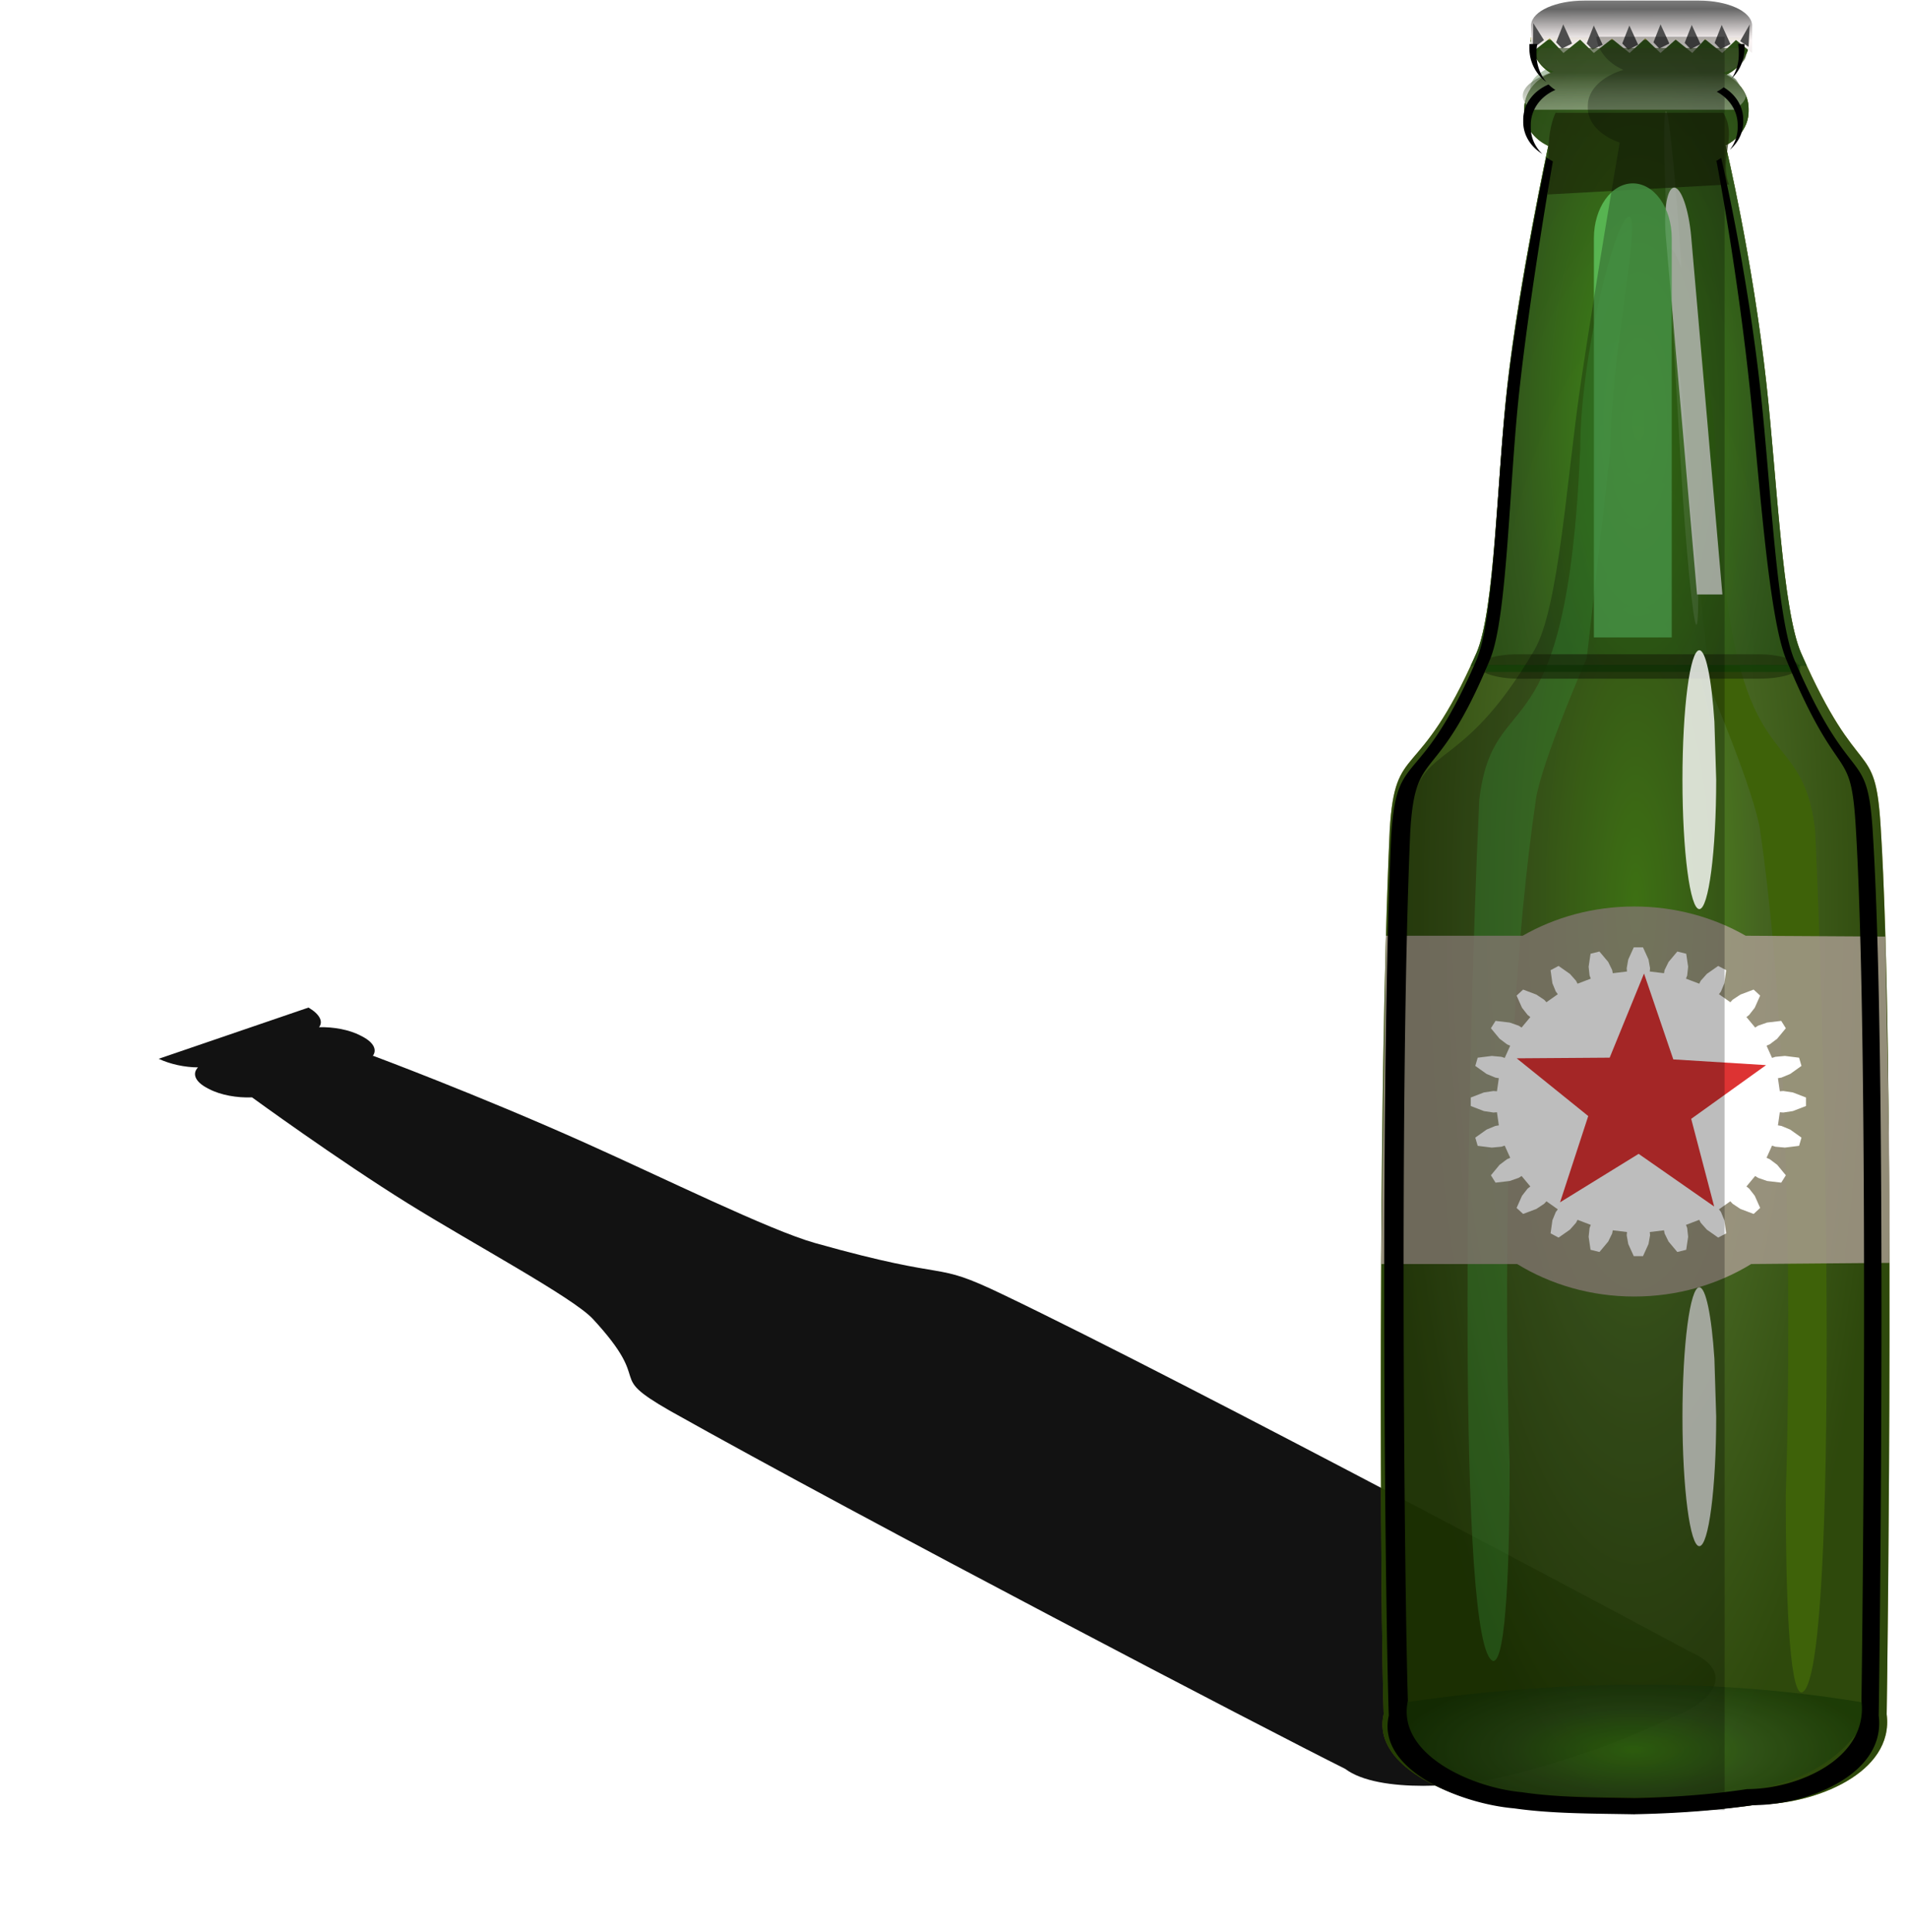
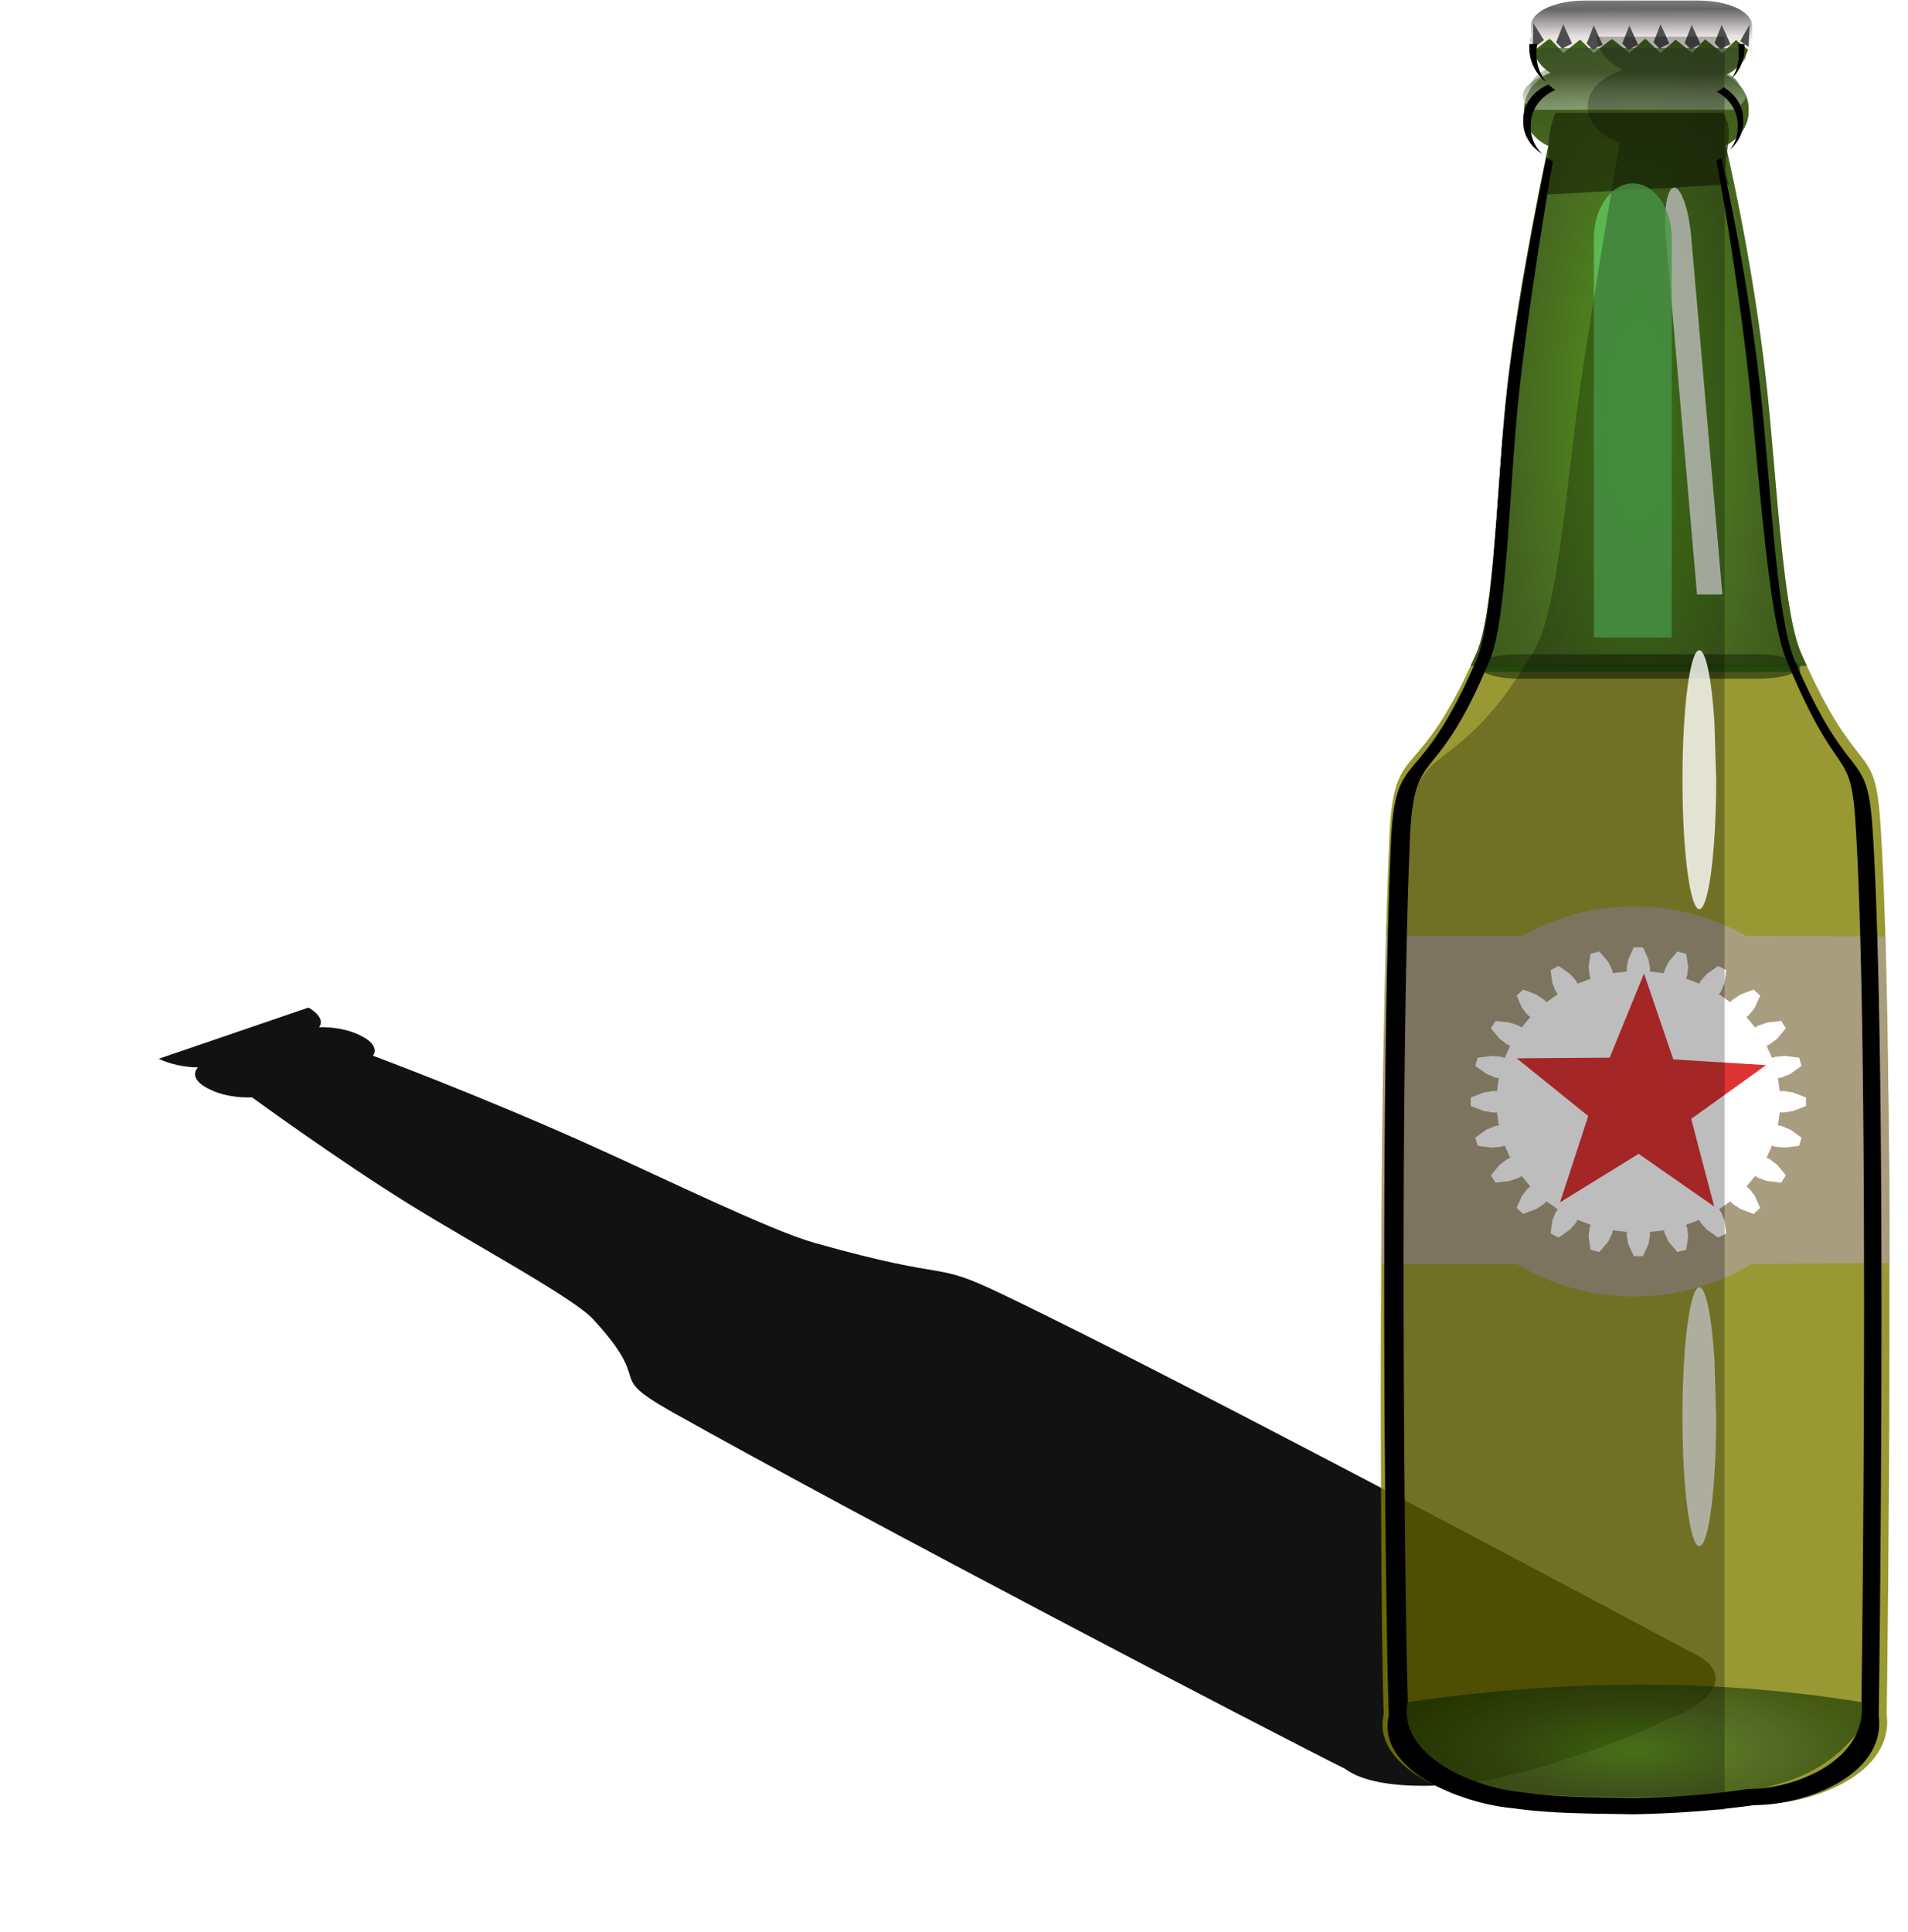
<svg xmlns="http://www.w3.org/2000/svg" xmlns:xlink="http://www.w3.org/1999/xlink" viewBox="0 0 917.08 928.32">
  <defs>
    <filter id="s" height="1.477" width="3.204" color-interpolation-filters="sRGB" y="-.238" x="-1.102">
      <feGaussianBlur stdDeviation="27.749" />
    </filter>
    <filter id="c" color-interpolation-filters="sRGB">
      <feGaussianBlur stdDeviation="1.398" />
    </filter>
    <filter id="j" height="1.093" width="1.886" color-interpolation-filters="sRGB" y="-.047" x="-.443">
      <feGaussianBlur stdDeviation="17.226" />
    </filter>
    <filter id="i" height="1.148" width="2.817" color-interpolation-filters="sRGB" y="-.074" x="-.908">
      <feGaussianBlur stdDeviation="10.623" />
    </filter>
    <filter id="v" height="1.114" width="4.266" color-interpolation-filters="sRGB" y="-.057" x="-1.633">
      <feGaussianBlur stdDeviation="14.217" />
    </filter>
    <filter id="f" color-interpolation-filters="sRGB">
      <feGaussianBlur stdDeviation="2.269" />
    </filter>
    <filter id="n" height="2.476" width="1.22" color-interpolation-filters="sRGB" y="-.738" x="-.11">
      <feGaussianBlur stdDeviation="7.908" />
    </filter>
    <filter id="t" height="1.301" width="2.391" color-interpolation-filters="sRGB" y="-.15" x="-.695">
      <feGaussianBlur stdDeviation="17.513" />
    </filter>
    <filter id="g" height="1.305" width="1.08" color-interpolation-filters="sRGB" y="-.152" x="-.04">
      <feGaussianBlur stdDeviation="4.793" />
    </filter>
    <filter id="u" color-interpolation-filters="sRGB">
      <feGaussianBlur stdDeviation="6.183" />
    </filter>
    <filter id="o" height="3.175" width="1.054" color-interpolation-filters="sRGB" y="-1.088" x="-.027">
      <feGaussianBlur stdDeviation="1.942" />
    </filter>
    <filter id="m" height="1.449" width="1.735" color-interpolation-filters="sRGB" y="-.225" x="-.368">
      <feGaussianBlur stdDeviation="1.685" />
    </filter>
    <filter id="w" height="1.041" width="1.338" color-interpolation-filters="sRGB" y="-.021" x="-.169">
      <feGaussianBlur stdDeviation="9.401" />
    </filter>
    <filter id="r" height="1.347" width="1.151" color-interpolation-filters="sRGB" y="-.173" x="-.076">
      <feGaussianBlur stdDeviation="3.904" />
    </filter>
    <filter id="p" height="1.315" width="1.098" color-interpolation-filters="sRGB" y="-.157" x="-.049">
      <feGaussianBlur stdDeviation="2.526" />
    </filter>
    <filter id="b" height="1.374" width="1.203" color-interpolation-filters="sRGB" y="-.187" x="-.101">
      <feGaussianBlur stdDeviation="37.307" />
    </filter>
    <linearGradient id="a">
      <stop offset="0" stop-color="#409614" />
      <stop offset=".5" stop-color="#2f561c" />
      <stop offset="1" stop-color="#133403" />
    </linearGradient>
    <linearGradient id="d" y2="38.987" gradientUnits="userSpaceOnUse" x2="-187.5" y1="38.987" x1="-187.5">
      <stop offset="0" stop-color="#416e36" />
      <stop offset="1" stop-color="#416e36" stop-opacity="0" />
    </linearGradient>
    <linearGradient id="l" y2="3.579" gradientUnits="userSpaceOnUse" x2="-205.17" gradientTransform="matrix(1.024 0 0 .915 5.022 3.358)" y1="-32.421" x1="-205.3">
      <stop offset="0" stop-color="gray" />
      <stop offset=".2" stop-color="#666" />
      <stop offset=".792" stop-color="#fbf4f4" stop-opacity=".931" />
      <stop offset="1" stop-color="#f3efef" />
    </linearGradient>
    <linearGradient id="q" y2="-22.625" gradientUnits="userSpaceOnUse" x2="-186" gradientTransform="matrix(1 0 0 .945 0 -.275)" y1="51.375" x1="-186">
      <stop offset="0" stop-color="#f1f6ec" stop-opacity=".703" />
      <stop offset=".414" stop-color="#425133" />
      <stop offset="1" stop-color="#233e09" />
    </linearGradient>
    <radialGradient id="h" xlink:href="#a" gradientUnits="userSpaceOnUse" cy="1024.6" cx="-187.91" gradientTransform="matrix(1 0 0 .386 0 622.64)" r="144.38" />
    <radialGradient id="k" xlink:href="#a" gradientUnits="userSpaceOnUse" cy="408.18" cx="-185.42" gradientTransform="matrix(1 0 0 3.21 0 -1076)" r="143.66" />
    <radialGradient id="e" xlink:href="#a" gradientUnits="userSpaceOnUse" cy="492.29" cx="-186.94" gradientTransform="matrix(1 0 0 3.9 0 -1389.4)" r="143.66" />
  </defs>
  <path transform="matrix(.848 -.035 0 .781 904.48 -32.431)" d="M-976.66 649.25c6.6 3.683 14.98 5.942 22.291 6.283-3.412 3.678-1.71 8.703 5.192 12.946l1.106.68c6.49 3.99 15.86 6.223 24.321 6.203.194.162 48.353 40.43 88.257 69.141 36.872 26.53 93.724 62.201 104.92 75.845 35.581 43.37 6.091 33.352 43.525 58.374 111.41 72.902 340.73 212.91 382.91 237.6 18.88 16.204 68.26 14.076 91.51 8.392 17.221-3.394 33.028-8.664 50.201-13.947l-.022-.013c16.24-5.64 30.673-11.56 43.01-17.786 21.227-6.928 38.975-25.376 10.257-40.273-21.298-13.413-283.41-177.37-388.98-236.95-41.703-23.629-25.279-8.014-106.54-36.476-25.565-8.954-85.402-43.64-130.39-67.532-60.989-32.387-119.93-58.847-119.93-58.847l-.342.112c2.576-3.595.687-8.246-5.77-12.216l-1.107-.68c-6.293-3.87-15.286-6.095-23.543-6.208 2.495-3.3.425-8.021-5.97-12.359l-84.902 27.71z" opacity=".964" filter="url(#b)" fill-rule="evenodd" />
  <g transform="matrix(.848 0 0 .781 944.89 19.84)">
    <rect ry="15.019" rx="35.057" transform="matrix(1 0 0 1.165 0 -10.341)" height="40.625" width="118.75" y="18.675" x="-246.88" opacity=".888" filter="url(#c)" fill-rule="evenodd" fill="url(#d)" />
    <path d="M-246.72-2.313c.12 9.425 4.759 17.575 11.594 21.906-8.974 3.848-15.156 12.222-15.156 21.97v1.562c0 9.164 5.48 17.103 13.594 21.219-.067.338-16.63 84.344-23.125 146.97-6.001 57.866-7.117 139.23-17.625 165.19-33.398 82.501-46.004 53.027-49.125 108.91-6.854 163.95-5.33 486.33-3.406 544.03-7.143 33.56 43.332 54.549 74.375 57.406 21.724 3.34 45.012 3.173 69.625 3.656v-.03c24.276-.511 47.264-2.327 68.719-5.626 31.043 0 76.66-18.99 72.375-55.406.495-30.556 4.877-404.94-3.406-546.03-3.113-55.91-11.687-24.44-45.085-106.94-10.505-25.96-13.775-107.31-19.625-165.19-7.94-78.46-23.12-147.03-23.12-147.03h-.5c8.046-4.133 13.469-12.038 13.469-21.156v-1.562c0-8.888-5.132-16.631-12.844-20.844 7.908-3.928 13.432-12.72 13.562-23.031h-124.28z" opacity=".8" fill-rule="evenodd" fill="olive" />
-     <path d="M-246.66-.75c.582 8.759 5.077 16.253 11.531 20.344-8.974 3.848-15.156 12.222-15.156 21.969v1.563c0 9.164 5.48 17.103 13.594 21.219-.067.337-16.63 84.344-23.125 146.97-6.001 57.866-7.118 139.23-17.625 165.19-33.398 82.5-46.004 53.027-49.125 108.91-6.855 163.95-5.33 486.33-3.406 544.03-7.143 33.56 43.332 54.549 74.375 57.406 21.724 3.34 45.012 3.173 69.625 3.656v-.031c24.276-.51 47.264-2.326 68.719-5.625 31.043 0 76.66-18.99 72.375-55.406.495-30.556 4.877-404.94-3.406-546.03-3.113-55.91-11.687-24.44-45.085-106.94-10.505-25.96-13.775-107.31-19.625-165.19-7.94-78.46-23.12-147.03-23.12-147.03h-.5c8.046-4.133 13.469-12.038 13.469-21.156v-1.563c0-8.888-5.132-16.63-12.844-20.844 7.511-3.73 12.869-11.828 13.5-21.469h-124.16z" opacity=".8" fill-rule="evenodd" fill="url(#e)" />
    <path d="M-191 108.08c7.519 0-10.429 85.825-10.429 142.75l-13.429 128.68s-34.459 217.7-37.624 241.05c-23.276 171.65-6.09 254.78-6.09 254.78 0 56.921-1.767 121.32-9.286 121.32-20.784-5.942-27.145-195.33-19.63-369.91 59.71-226.07 16.318-141.29 61.604-382.08 0-56.921 14.203-121.19 34.884-136.59z" transform="matrix(-1.007 0 0 .617 -365.3 45.812)" filter="url(#f)" fill="none" />
    <path d="M-332.28 987.47c.01.347.02.796.031 1.125 4.732 64.377 97.435 60.248 146 61.062 61.731-1.08 115.78-.89 142.72-62.187-93.614-18.45-190.07-17.001-288.75 0z" transform="matrix(.948 0 0 .917 -10.403 117.87)" opacity=".8" filter="url(#g)" fill-rule="evenodd" fill="url(#h)" />
-     <rect ry="102.75" rx="22.857" transform="matrix(.69 0 .05 .918 -52.971 -7.73)" height="344.29" width="10" y="55.219" x="-178.57" opacity=".8" filter="url(#i)" fill-rule="evenodd" fill="#fff" />
-     <path d="M-191 108.08c7.519 0-10.429 85.825-10.429 142.75l-13.429 128.68s-25.684 63.745-28.85 87.087c-23.276 171.65-14.865 408.74-14.865 408.74 0 56.921-1.767 121.32-9.286 121.32-20.784-5.942-15.445-355.45-7.932-530.02 8.163-73.971 49.59-21.262 57.218-215.8 0-56.921 20.053-142.75 27.571-142.75z" transform="matrix(-.971 0 0 1 -353.17 19.375)" filter="url(#j)" fill-rule="evenodd" fill="#3e6209" />
    <path d="M-246.66-.75c.582 8.759 5.077 16.253 11.531 20.344-8.974 3.848-15.156 12.222-15.156 21.969v1.563c0 9.164 5.48 17.103 13.594 21.219-.067.337-16.63 84.344-23.125 146.97-6.001 57.866-7.118 139.23-17.625 165.19a476.728 476.728 0 01-3.281 7.875h190.59a554.57 554.57 0 01-3.25-7.875c-10.5-25.98-13.77-107.33-19.62-165.21-7.94-78.46-23.12-147.03-23.12-147.03h-.5c8.046-4.133 13.469-12.039 13.469-21.157v-1.577c0-8.889-5.132-16.632-12.844-20.845 7.512-3.73 12.869-11.828 13.5-21.469h-124.16z" opacity=".8" fill-rule="evenodd" fill="url(#k)" />
-     <path d="M-191 108.08c7.519 0-10.429 85.825-10.429 142.75l-13.429 128.68s-25.684 63.745-28.85 87.087c-23.276 171.65-14.865 408.74-14.865 408.74 0 56.921-1.767 121.32-9.286 121.32-20.784-5.942-15.445-355.45-7.932-530.02 8.163-73.971 49.59-21.262 57.218-215.8 0-56.921 20.053-142.75 27.571-142.75z" opacity=".589" filter="url(#j)" fill-rule="evenodd" fill="#4abd48" />
    <path d="M-216.3-25.044c-16.155 0-29.281 6.44-30.109 14.594h-.031V7.202l10.559-8.972 7.778 8.972 9.445-8.244 7.778 8.244 10.278-8.73 10.001 8.73 8.89-8.972 8.611 8.972 8.612-8.244 9.445 8.244 7.223-8.487 9.723 8.487L-130.32-.8l9.155 8.002V-10.45h-.031c-.828-8.154-13.923-14.594-30.078-14.594H-216.3z" fill-rule="evenodd" fill="url(#l)" />
    <path d="M-232.47-6.26L-228 6.361l5.552-13.484-6.306-3.486-3.72 4.347z" transform="matrix(.899 0 0 -.878 -23.237 -4.85)" filter="url(#m)" fill="#4d4d4d" />
    <path d="M-232.47-6.26L-228 6.361l5.552-13.484-6.306-3.486-3.72 4.347z" transform="matrix(.899 0 0 -.878 -5.913 -4.142)" filter="url(#m)" fill="#4d4d4d" />
    <path d="M-232.47-6.26L-228 6.361l5.552-13.484-6.306-3.486-3.72 4.347z" transform="matrix(.899 0 0 -.878 14.24 -4.142)" filter="url(#m)" fill="#4d4d4d" />
    <path d="M-232.47-6.26L-228 6.361l5.552-13.484-6.306-3.486-3.72 4.347z" transform="matrix(.899 0 0 -.878 31.917 -4.85)" filter="url(#m)" fill="#4d4d4d" />
    <path d="M-232.47-6.26L-228 6.361l5.552-13.484-6.306-3.486-3.72 4.347z" transform="matrix(.899 0 0 -.878 49.595 -4.496)" filter="url(#m)" fill="#4d4d4d" />
    <path d="M-232.47-6.26L-228 6.361l5.552-13.484-6.306-3.486-3.72 4.347z" transform="matrix(.899 0 0 -.878 66.566 -4.496)" filter="url(#m)" fill="#4d4d4d" />
    <path d="M-232.87-5.053l6.046 11.818-.754-15.763-5.292 3.945z" transform="matrix(.899 0 0 -.878 81.415 -4.496)" filter="url(#m)" fill="#4d4d4d" />
    <path d="M-229.97 6.765l6.731-11.874-7.092-5.902.361 17.776z" transform="matrix(.899 0 0 -.878 -38.44 -5.203)" filter="url(#m)" fill="#4d4d4d" />
    <rect ry="25.714" rx="21.429" transform="matrix(1.053 0 0 .584 10.841 194.45)" height="25.714" width="172.86" y="312.93" x="-272.86" opacity=".8" filter="url(#n)" fill-rule="evenodd" fill="#1e300a" />
    <rect ry="4.286" rx="0" transform="matrix(1.03 0 0 1 9.578 42)" height="4.286" width="172.86" y="341.79" x="-273.43" opacity=".8" filter="url(#o)" fill-rule="evenodd" fill="#0d3f03" />
    <path d="M-239.97 3.875c-1.32 1.503-2.03 3.086-2.03 4.719 0 3.713 3.637 7.168 9.875 10.03-9.873 3.85-15.875 8.948-15.875 14.532 0 3.3 2.119 6.416 5.875 9.219h112.25c3.756-2.803 5.875-5.918 5.875-9.22l-6.563-9.75c-2.036-1.425-4.486-2.76-7.28-3.968 7.42-3.016 11.84-6.759 11.84-10.843l-3.595-4.719h-110.38z" transform="matrix(1.021 0 -.079 .986 4.7 .316)" opacity=".8" filter="url(#p)" fill-rule="evenodd" fill="url(#q)" />
    <path d="M-247.43 3.875c1.561 13.06-2.104 26.827 5.308 38.5h112.25c9.7-11.334-3.09-21.375 3.87-33.781l-121.43-4.719z" transform="matrix(.847 0 0 -1.306 -27.494 99.331)" opacity=".813" filter="url(#r)" fill-rule="evenodd" fill="#1a2505" />
    <path transform="matrix(.238 0 .072 .896 -124.53 58.293)" d="M-182.03 35.438c-16.745 0-30.219 15.067-30.219 33.793v245.6h60.438v-245.6c0-18.726-13.474-33.793-30.219-33.793z" opacity=".888" filter="url(#s)" fill-rule="evenodd" fill="#fff" />
    <path d="M-182.03 35.438c-16.745 0-30.219 15.067-30.219 33.793v245.6h60.438v-245.6c0-18.726-13.474-33.793-30.219-33.793z" transform="matrix(.73 0 0 1 -55.89 52)" opacity=".888" filter="url(#t)" fill-rule="evenodd" fill="#60c760" />
    <path d="M-188 532.38c-23.202 0-44.86 6.597-63.219 18l-77.459-.005-2.72 202.01 77.054-.007c19.004 12.632 41.814 20 66.344 20 24.529 0 47.34-7.368 66.344-20l78.356-.707c.608-70.363-1.582-136.85-2.305-200.78l-79.176-.514c-18.359-11.403-40.017-18-63.219-18v.001z" opacity=".8" fill-rule="evenodd" fill="#ac9d93" />
    <path d="M-244.62 1.688c-.007.27-.031.54-.031.812v1.656c0 8.674 3.737 16.286 9.469 20.875-3.391-4.462-5.47-10.408-5.47-16.969V6.468c0-1.632.163-3.237.407-4.78h-4.375zm116.75 0c.243 1.544.406 3.149.406 4.78v1.595c0 5.582-1.498 10.713-4.031 14.874 4.429-4.646 7.219-11.31 7.219-18.78V2.5c0-.273-.024-.541-.031-.812h-3.563zM-233.9 26.563c-8.422 3.92-14.188 12.089-14.188 21.594v1.53c0 8.111 4.221 15.269 10.688 19.626a23.603 23.603 0 01-6.469-16.281V51.5c0-9.567 5.61-17.786 13.781-21.562-1.385-.947-2.649-2.085-3.812-3.375zm97.969 1.75a20.241 20.241 0 01-3.875 2.718c7.023 4.135 11.719 11.745 11.719 20.47v1.53c0 5.12-1.65 9.849-4.406 13.72 4.632-4.354 7.5-10.372 7.5-17.063v-1.53c0-8.238-4.302-15.507-10.938-19.845zm-99.125 43.124c-.718 3.754-16.095 84.538-22.25 145.47-5.812 57.528-6.919 138.41-17.094 164.22-32.342 82.02-44.54 52.728-47.562 108.28-6.638 162.99-3.207 483.48-1.344 540.84-6.917 33.364 40.001 54.222 70.062 57.062 21.037 3.321 43.603 3.177 67.438 3.657v-.031c23.508-.507 45.755-2.314 66.531-5.594 30.061 0 74.244-18.89 70.094-55.094.48-30.378 4.74-402.58-3.281-542.84-3.023-55.553-11.346-24.262-43.688-106.28-10.175-25.804-13.331-106.68-19-164.22-7.365-74.757-21.049-139.81-22.188-145.16-.964.746-1.988 1.468-3.063 2.063h.47s11.835 67.3 19.061 144.31c5.331 56.81 10.307 136.62 19.875 162.09 30.412 80.974 36.22 50.124 39.062 104.97 7.543 138.48 3.545 505.92 3.094 535.91 3.903 35.742-35.639 54.375-63.906 54.375-19.537 3.238-40.488 5.03-62.594 5.53v.032c-22.412-.474-43.593-.346-63.375-3.625-28.268-2.804-70.411-23.374-63.906-56.312-1.752-56.631-4.96-373.06 1.281-533.97 2.843-54.844 14.306-25.933 44.72-106.91 9.567-25.475 10.597-105.3 16.061-162.09 5.914-61.465 19.002-143.92 19.062-144.25-1.263-.69-2.452-1.54-3.562-2.438z" transform="matrix(1.013 0 0 1 .426 0)" filter="url(#u)" fill-rule="evenodd" />
    <path d="M-132.99 659.1c0 164.73-4.678 298.27-10.449 298.27s-10.449-133.54-10.449-298.27 4.678-298.27 10.449-298.27c3.956 0 7.572 63.762 9.343 164.73" transform="matrix(.915 0 0 .267 -19.827 670.37)" filter="url(#v)" fill-rule="evenodd" fill="#fff" fill-opacity=".802" />
    <path d="M-105.456 646.075l2.014-.162 5.368.88 7.462 3.122v5.23l-7.462 3.122-5.368.88-2.014-.162-1.06 8.056 1.986.364 4.958 2.24 6.4 4.946-1.354 5.053-8.016 1.084-5.413-.54-1.903-.678-3.11 7.507 1.825.867 4.21 3.445 4.9 6.435-2.614 4.53-8.023-1.028-5.09-1.922-1.662-1.147-4.947 6.446 1.539 1.31 3.174 4.417 3.07 7.484-3.7 3.7-7.484-3.07-4.418-3.174-1.309-1.539-6.446 4.947 1.147 1.663 1.922 5.089 1.028 8.023-4.53 2.615-6.435-4.901-3.445-4.21-.867-1.824-7.507 3.11.678 1.902.54 5.413-1.084 8.016-5.053 1.354-4.947-6.4-2.239-4.958-.364-1.986-8.056 1.06.162 2.014-.88 5.368-3.122 7.462h-5.23l-3.122-7.462-.88-5.368.162-2.014-8.056-1.06-.364 1.986-2.24 4.958-4.946 6.4-5.053-1.354-1.084-8.016.54-5.413.678-1.903-7.507-3.11-.867 1.825-3.445 4.21-6.435 4.9-4.53-2.614 1.028-8.023 1.922-5.09 1.147-1.662-6.446-4.947-1.31 1.539-4.417 3.174-7.484 3.07-3.7-3.7 3.07-7.484 3.174-4.418 1.539-1.309-4.947-6.446-1.663 1.147-5.089 1.922-8.023 1.028-2.615-4.53 4.901-6.435 4.21-3.445 1.824-.867-3.11-7.507-1.902.678-5.413.54-8.016-1.084-1.354-5.053 6.4-4.947 4.958-2.239 1.986-.364-1.06-8.056-2.014.162-5.368-.88-7.462-3.122v-5.23l7.462-3.122 5.368-.88 2.014.162 1.06-8.056-1.986-.364-4.958-2.24-6.4-4.946 1.354-5.053 8.016-1.084 5.413.54 1.903.678 3.11-7.507-1.825-.867-4.21-3.445-4.9-6.435 2.614-4.53 8.023 1.028 5.09 1.922 1.662 1.147 4.947-6.446-1.539-1.31-3.174-4.417-3.07-7.484 3.7-3.7 7.484 3.07 4.418 3.174 1.309 1.539 6.446-4.947-1.147-1.663-1.922-5.089-1.028-8.023 4.53-2.615 6.435 4.901 3.445 4.21.867 1.824 7.507-3.11-.678-1.902-.54-5.413 1.084-8.016 5.053-1.354 4.947 6.4 2.239 4.958.364 1.986 8.056-1.06-.162-2.014.88-5.368 3.122-7.462h5.23l3.122 7.462.88 5.368-.162 2.014 8.056 1.06.364-1.986 2.24-4.958 4.946-6.4 5.053 1.354 1.084 8.016-.54 5.413-.678 1.903 7.507 3.11.867-1.825 3.445-4.21 6.435-4.9 4.53 2.614-1.028 8.023-1.922 5.09-1.147 1.662 6.446 4.947 1.31-1.539 4.417-3.174 7.484-3.07 3.7 3.7-3.07 7.484-3.174 4.418-1.539 1.309 4.947 6.446 1.663-1.147 5.089-1.922 8.023-1.028 2.615 4.53-4.901 6.435-4.21 3.445-1.824.867 3.11 7.507 1.902-.678 5.413-.54 8.016 1.084 1.354 5.053-6.4 4.947-4.958 2.239-1.986.364z" fill="#fff" />
    <path d="M-142.652 716.993l-42.82-32.405-44.535 29.817 15.975-53.084-40.549-35.516 52.692-.403 19.474-51.767 16.59 52.835 52.585 3.522-42.44 33.057z" opacity=".8" fill-rule="evenodd" fill="#d40000" />
    <path d="M-244.31-.75c.557 8.759 4.859 16.253 11.036 20.344-8.589 3.848-14.505 12.222-14.505 21.969v1.563c0 9.164 5.245 17.103 13.009 21.219-.064.337-9.56 84.344-15.775 146.97-5.743 57.866-8.93 139.23-18.986 165.19-31.963 82.5-48.263 53.027-51.251 108.91-6.56 163.95-5.101 486.33-3.26 544.03-6.836 33.56 41.47 54.549 71.178 57.406 19.07 3.063 39.45 3.191 60.86 3.562V-.787h-52.307z" transform="matrix(1.39 0 0 1 130.13 -2)" opacity=".9" filter="url(#w)" fill-rule="evenodd" fill-opacity=".317" />
    <path d="M-132.99 659.1c0 164.73-4.678 298.27-10.449 298.27s-10.449-133.54-10.449-298.27 4.678-298.27 10.449-298.27c3.956 0 7.572 63.762 9.343 164.73" transform="matrix(.915 0 0 .267 -19.827 278.37)" filter="url(#v)" fill-rule="evenodd" fill="#fff" fill-opacity=".802" />
  </g>
</svg>